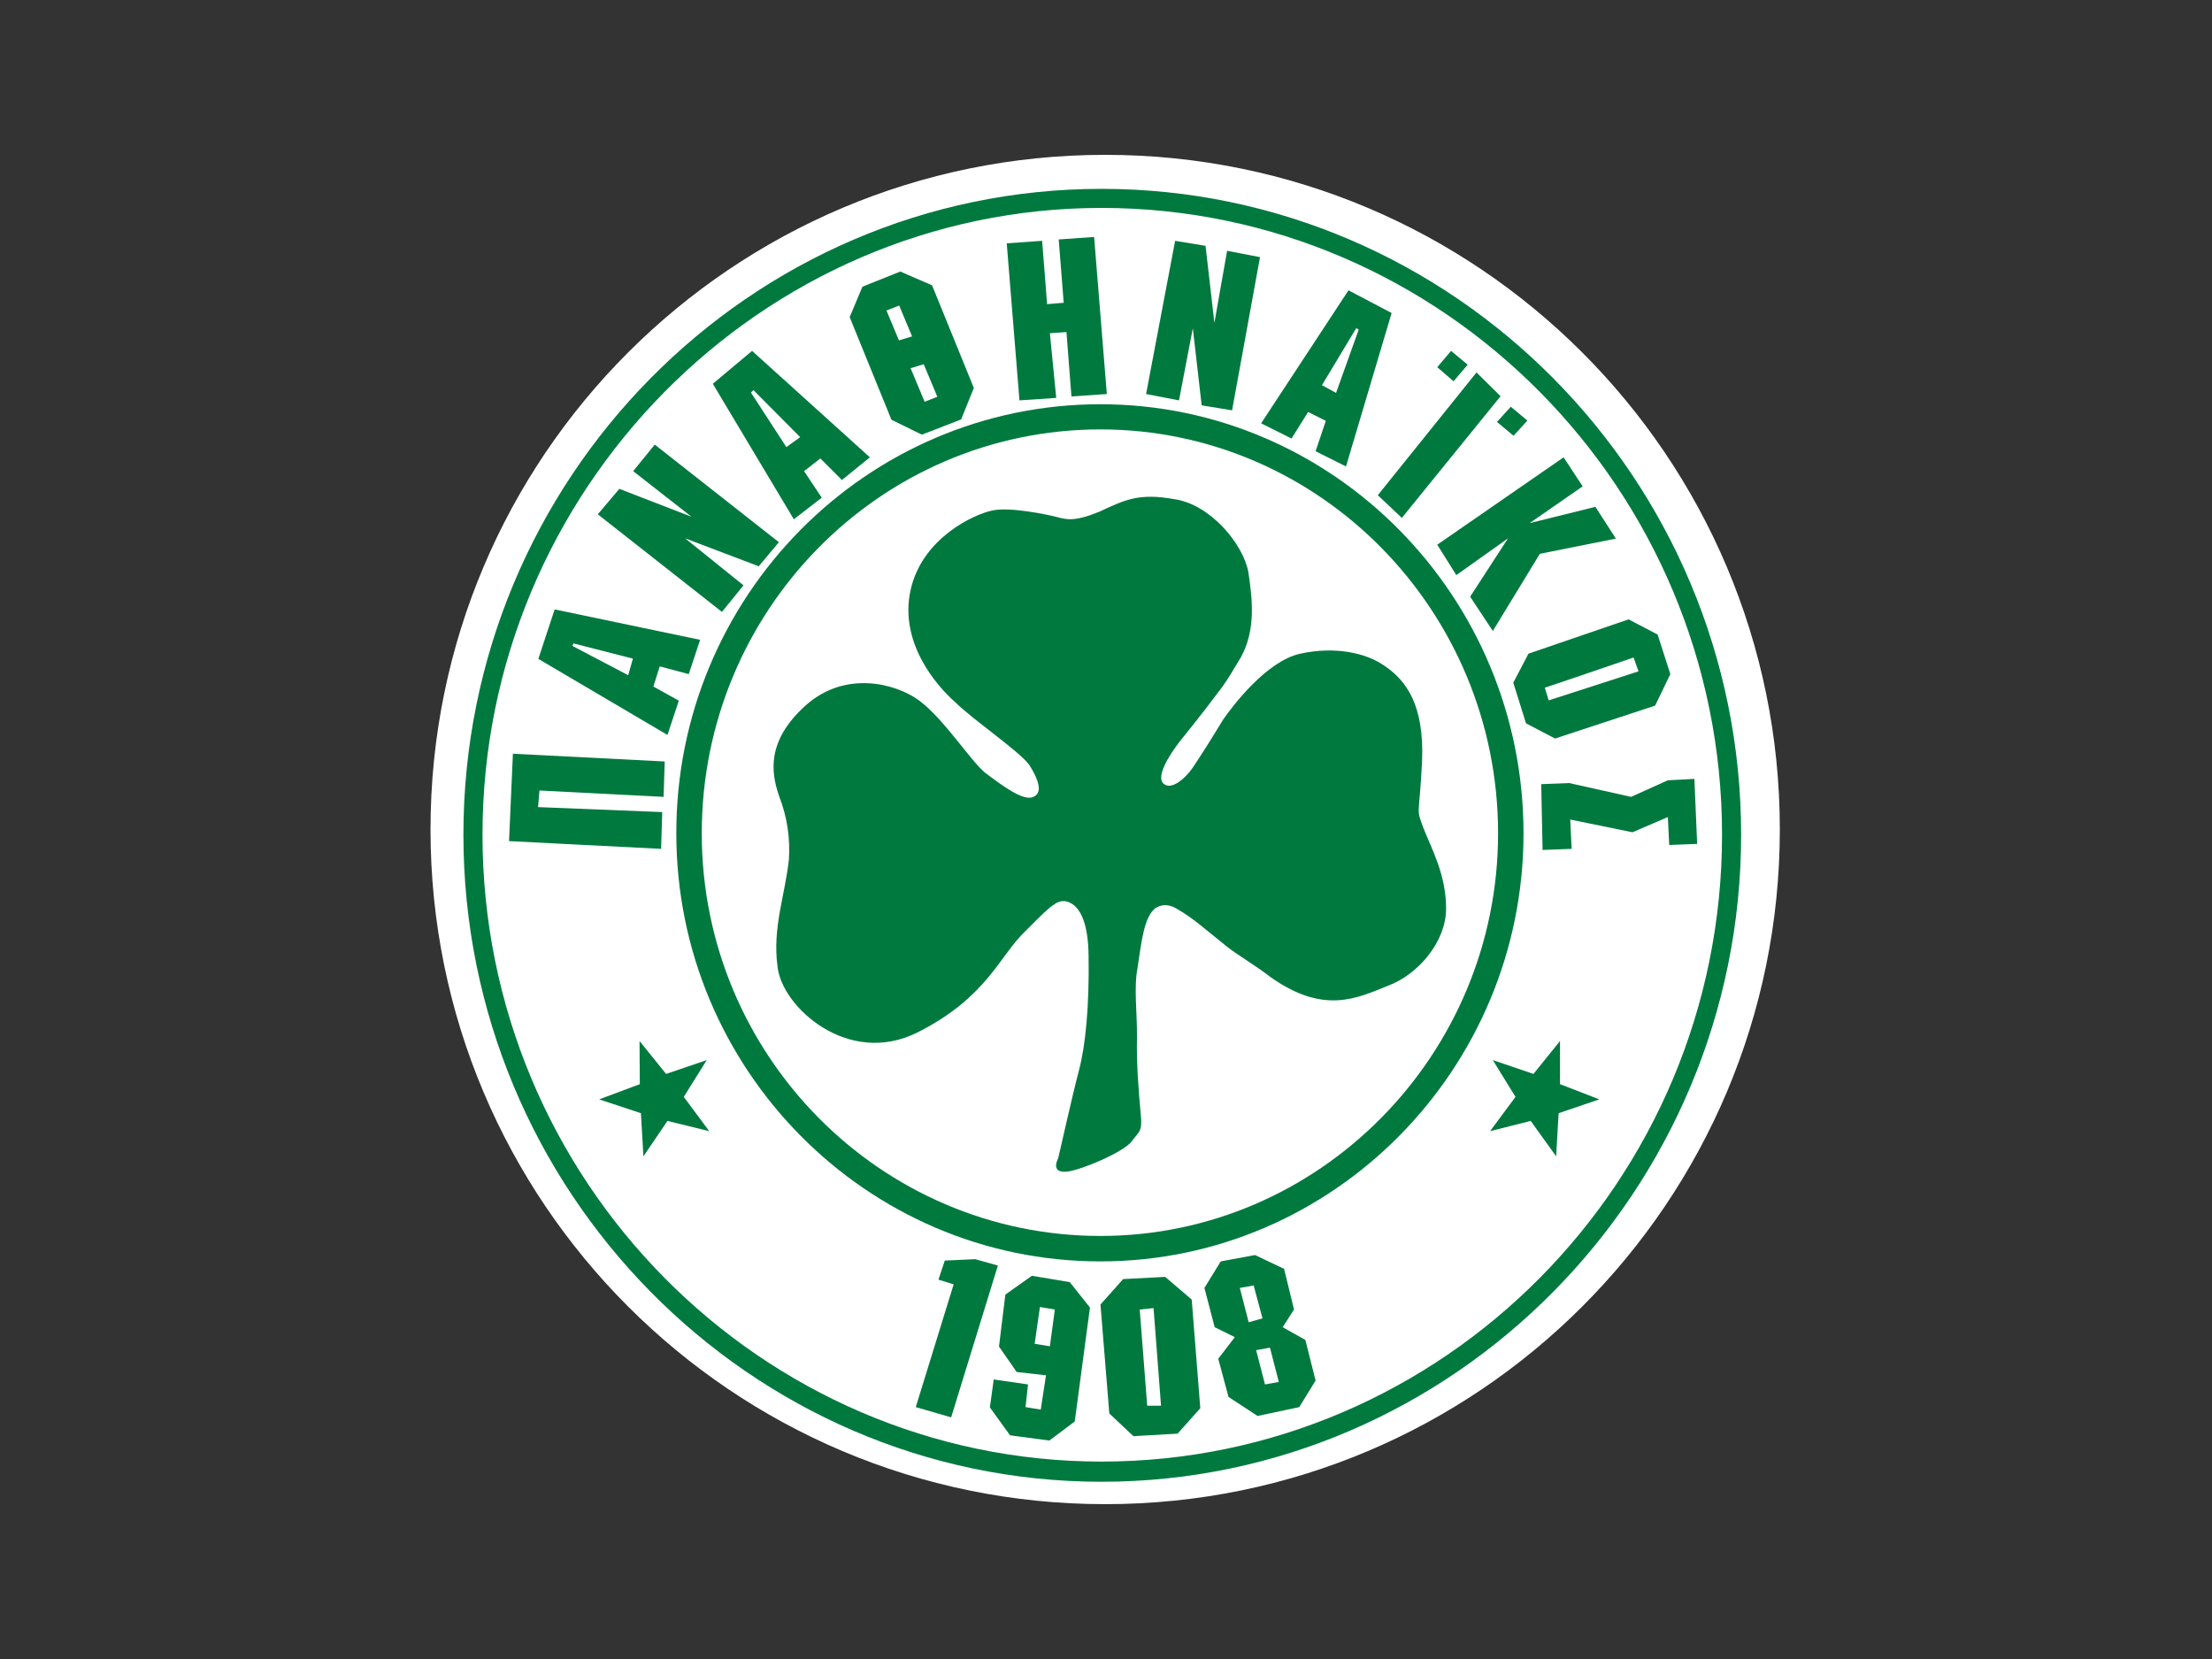
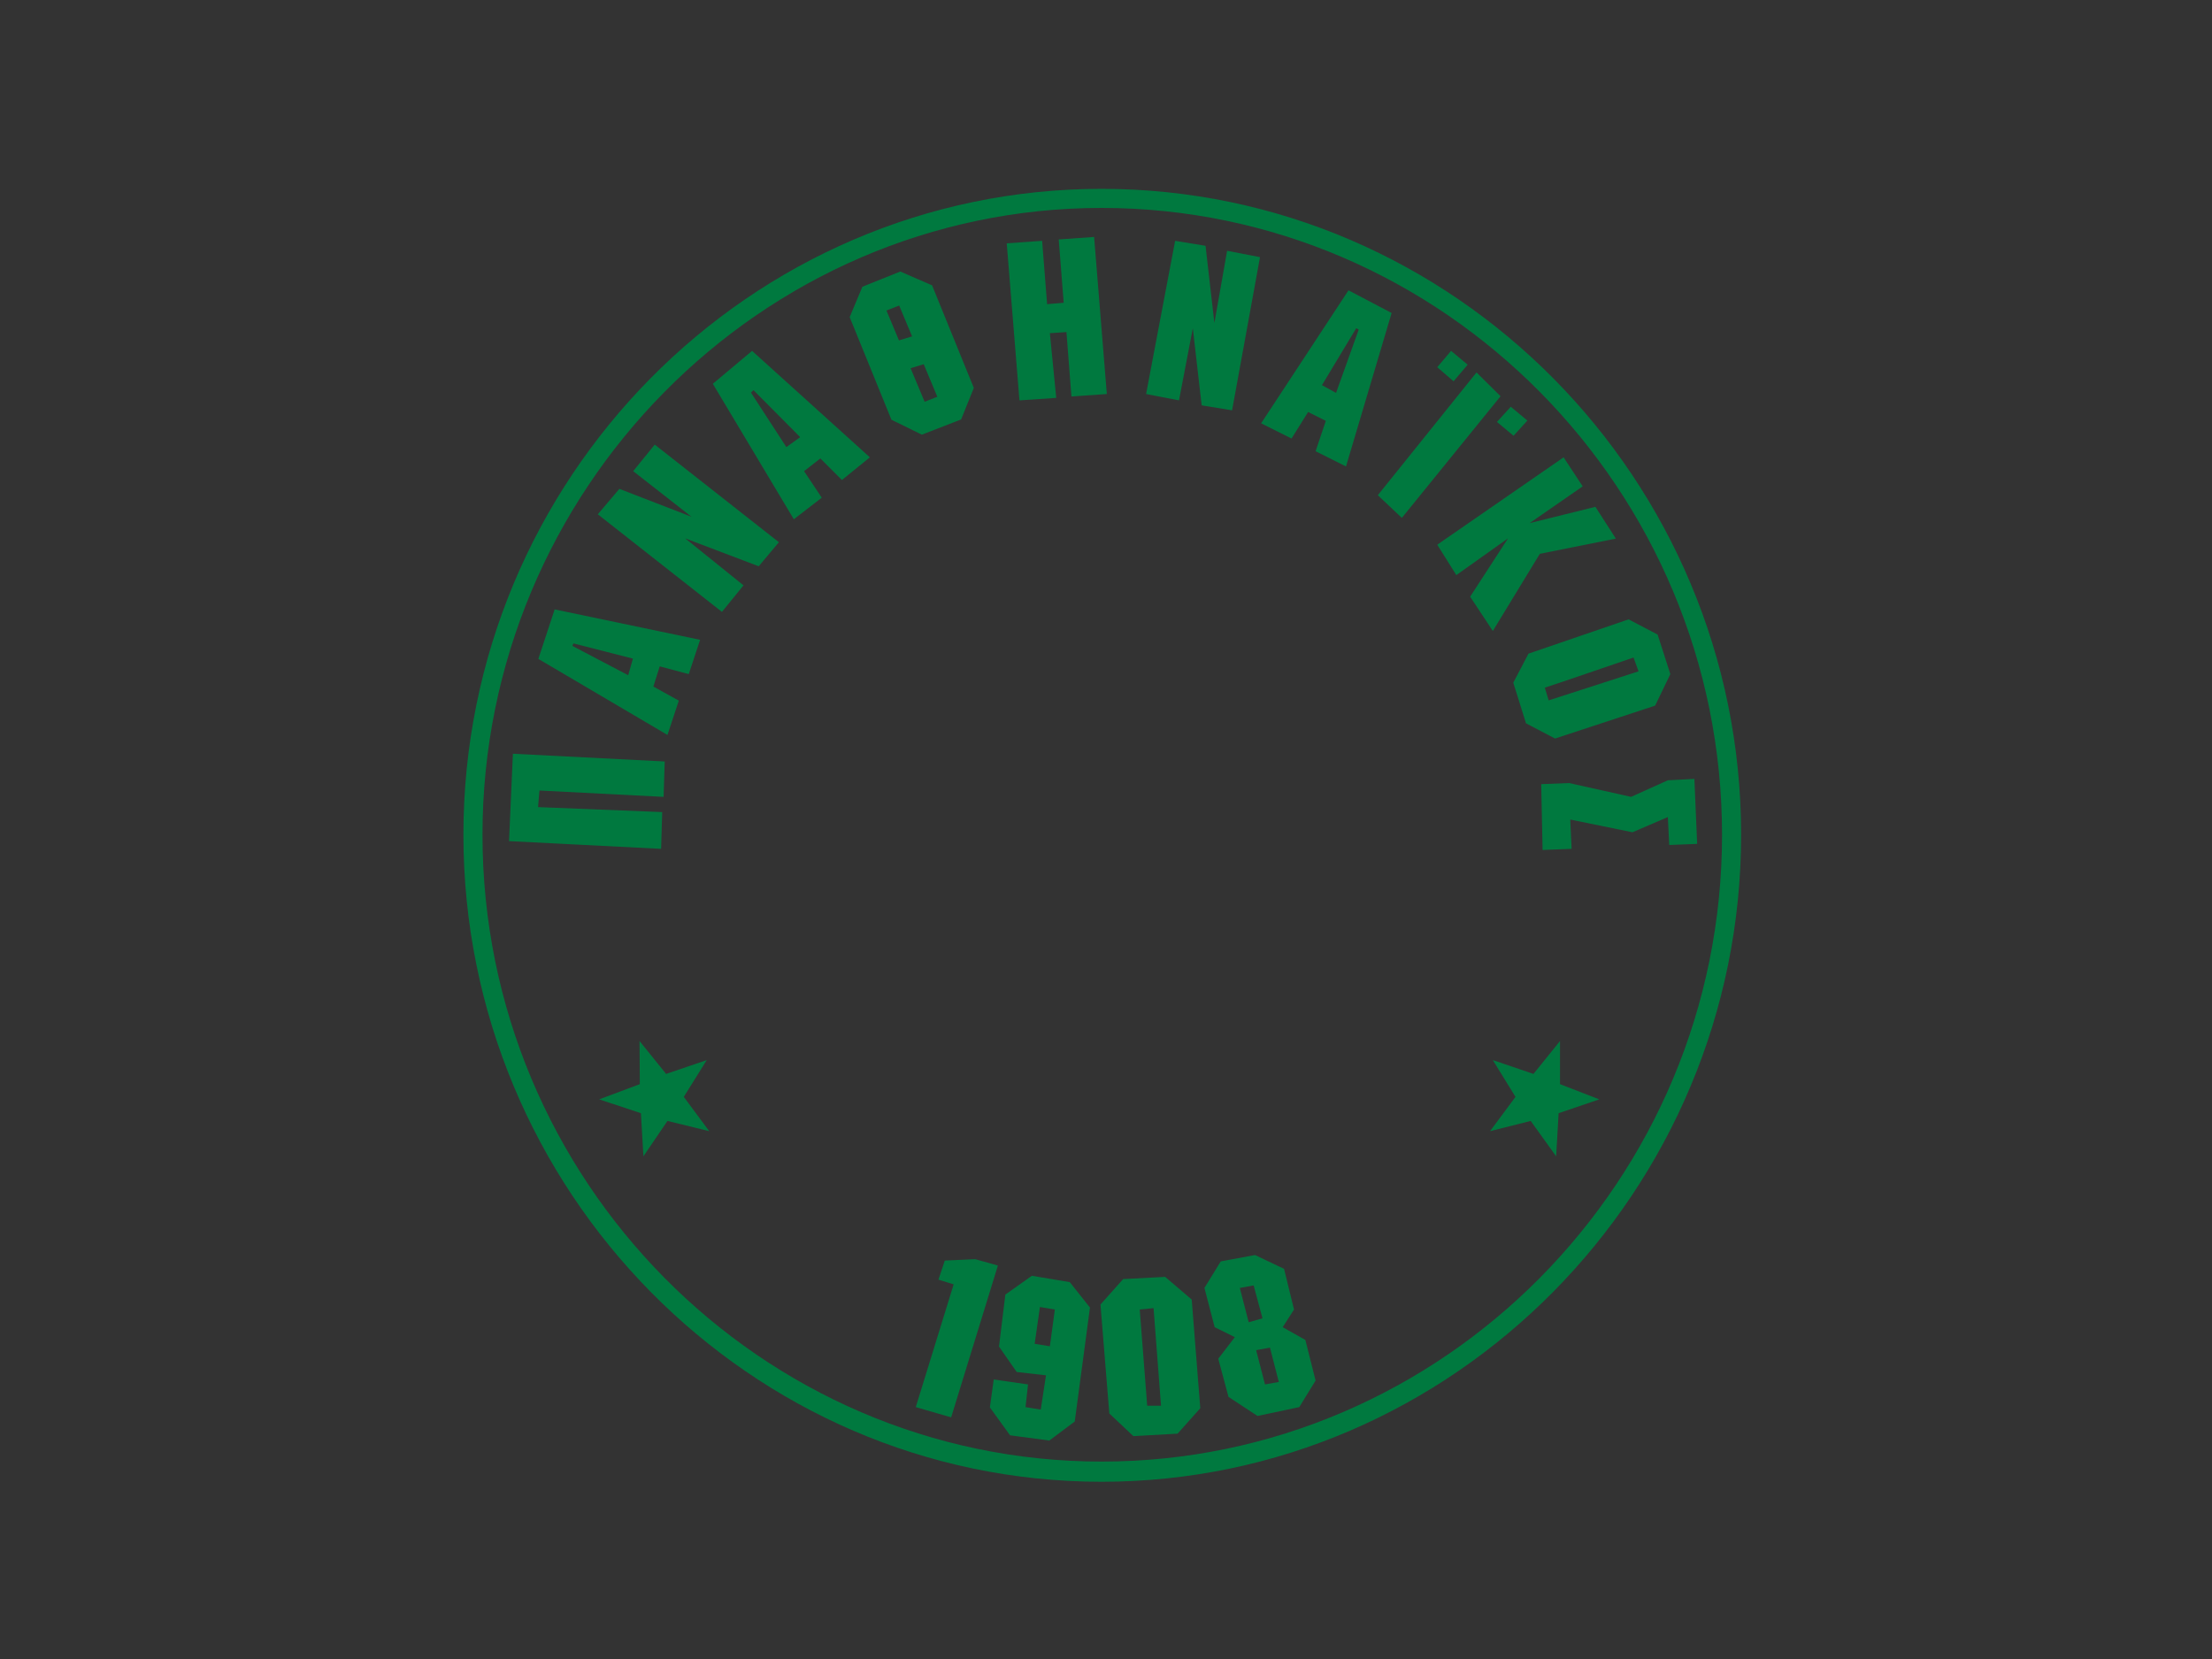
<svg xmlns="http://www.w3.org/2000/svg" data-type="color" viewBox="0 0 800 600" data-bbox="155.7 56 488 488">
  <rect x="0" y="0" width="800" height="600" fill="#333333" stroke="none" />
  <g>
-     <path data-color="1" d="M643.7 300c0 134.757-109.243 244-244 244s-244-109.243-244-244 109.243-244 244-244 244 109.243 244 244z" fill="#ffffff" clip-rule="evenodd" fill-rule="evenodd" />
-     <path data-color="2" clip-rule="evenodd" fill-rule="evenodd" fill="#00793f" d="M398 146.2c84.3 0 153 69.6 153 155.2 0 85.2-68.7 154.8-153 154.8-84.7 0-153.4-69.6-153.4-154.8-.1-85.6 68.6-155.2 153.4-155.2zm0 9.1c-79.7 0-144.2 65.5-144.2 146.1 0 80.2 64.6 145.6 144.2 145.6 79.2 0 143.8-65.5 143.8-145.6 0-80.6-64.6-146.1-143.8-146.1z" />
    <path data-color="2" clip-rule="evenodd" fill-rule="evenodd" fill="#00793f" d="M398.4 68.3c127.3 0 231.3 104.9 231.3 233.6s-104 234-231.3 234c-127.3 0-230.8-105.3-230.8-234S271.1 68.3 398.4 68.3zm0 6.9c-123.2 0-223.9 102.1-223.9 226.7 0 125 100.8 226.7 223.9 226.7 123.6 0 224.4-101.7 224.4-226.7 0-124.6-100.7-226.7-224.4-226.7z" />
    <path data-color="2" clip-rule="evenodd" fill-rule="evenodd" fill="#00793f" d="m231.3 376.5 9.6 11.9 14.7-5-8.3 13.3 9.2 12.4-15.1-3.7-8.7 12.8-.9-15.6-15.1-5 14.7-5.5m332.8-15.6v15.6l14.2 5.5-14.7 5-.9 15.6-9.2-12.8-14.7 3.7 9.2-12.4-8.2-13.3 14.7 5m58.2-106.7-9.6.5-13.3 6-22.4-5-10.1.4.5 23.8 10.5-.4-.5-10.6 22.5 4.6 12.8-5.5.5 10.1 10.1-.4m-68.4-110.5-13.7 21.1 8.2 12.4 17-27.9 27.5-5.5-7.4-11.5-23.8 5.9 19.2-13.3-6.9-10.5-45.7 31.6 6.9 11m7.3-73.3-35.7 44.4 8.7 8.2 35.7-44m-111.3-24.6 3.2 27.9 11 1.8L455.7 93l-11.9-2.3-4.6 26.1-3.2-27.9-11-1.8-10.5 55.4 11.9 2.3m-41.7-35.3-6 .5-1.8-22.9-12.8.9 4.6 56.8 13.3-.9-2.3-23.4 6-.4 1.8 23.3 12.8-.9-4.6-56.8-12.8.9M247.8 194.7l26.6 10.1 7.3-8.7-44.9-35.3-7.8 9.6 21.1 16.5-26.1-10.1-7.8 9.2 44.9 35.3 7.8-9.6m-84.8 92.5 55 2.8.4-13.3-44.9-1.8.5-6 44.9 2.3.4-12.8-54.9-2.8m339.3-145.7-5 5.9 5.9 5.1 5.1-6m15.6 15.2-5 5.5 6 5 5-5.5m-325.2 92.1L207 233.6l.4-.9 21.5 5.5-1.7 6zm-26.6-23.8-5.9 17.9 46.7 27.5 4.1-12.4-9.2-5.1 2.3-7.3 10.5 2.8 4.1-12.4-52.6-11zm83.8-58.7L271.6 142l.9-.9 16.9 17-5 3.6zM272 126.9l-14.2 11.9 29.3 49 10.1-7.8-6.4-9.6 5.9-4.6 7.8 7.8 10.1-8.2-42.6-38.5zm61.4 30.3 14.2-5.5 4.6-11.4-15.1-37.1-11.5-5-13.7 5.5-4.6 11 15.1 37.1 11 5.4zm-12.8-44.9 4.6-1.8 13.8 33-4.6 1.8-13.8-33z" />
    <path data-color="2" clip-rule="evenodd" fill-rule="evenodd" fill="#00793f" d="m334.8 131.5-4.1-10.1-5.9 1.8 4.1 10.1m149.2 6 12.4-20.6.9.5-8.2 22.9-5.1-2.8zm25.2-26.1-15.6-8.2-31.6 48.1 11 5.5 6-9.6 6.4 3.2-3.7 11 11 5.5 16.5-55.5zm96.2 116.3L589 224l-36.2 12.4-5.5 10.5 4.6 14.7 10.5 5.5 36.2-11.9 5.5-11.4-4.6-14.3zm-8.7 8.3 1.8 5-32.5 10.5-1.4-4.6c0 .1 32.1-10.9 32.1-10.9zM344.9 464.5l-13.7 44.4 12.8 3.7 16.9-54.9-8.2-2.3-11 .5-2.3 6.9m38.9 34.6-1.9 12.4-5.5-.9.9-8.2-12.4-1.8L358 509l7.3 10.1 14.2 1.9 9.2-6.9 5.5-41.2-7.3-9.2-13.7-2.3-9.6 6.8-2.3 18.8 6.4 9.2 10.6 1.2zm3.2-23.8-1.8 13.3-5.5-.9 1.9-13.3 5.4.9zm24.7-11-8.2 9.2 3.2 39.4 8.7 8.2 16-.9 8.2-9.2L431 470l-9.6-8.2-15.2.8zm6 11 5-.5 2.7 35.3h-5l-2.7-34.8zm51.7 6.4 4.1-6.4-3.6-14.7-10.5-5-12.4 2.3-5.9 9.6 3.7 14.2 7.3 3.6-6 7.8 3.7 13.8 10.5 6.9 15.1-3.2 5.9-9.6-3.7-14.7-8.2-4.6zm-4.6 7.4 3.2 12.4-5 .9-3.2-12.4 5-.9zm-5.9-22.5 3.2 11.9-5 1.4-3.2-12.4 5-.9z" />
-     <path data-color="2" clip-rule="evenodd" fill-rule="evenodd" fill="#00793f" d="M514.7 299.2c-2.7-7.3-1.4-3.2-.4-23.8.9-20.6-5.9-29.3-13.3-34.4-6.9-5-18.3-7.3-30.7-4.6-12.4 2.7-24.7 19.2-27.9 23.8-2.8 4.6-7.3 11.9-11 17.4-3.2 4.6-7.3 7.3-9.6 6.4-5-1.8 1.4-11.4 5-16 1.8-2.3 7.8-9.6 13.3-17 3.7-4.6 6.4-9.6 8.7-13.3 5.5-10.1 4.1-21.1 2.7-30.7-1.8-10.1-13.7-24.7-27-26.5-12.8-2.3-17.9.4-27 4.6-9.1 3.7-11.9 2.8-15.6 1.8-3.7-.9-16.5-3.6-22.9-2.3-6.9 1.4-25.6 10.1-29.7 28.9-4.1 18.8 9.2 34.3 16 40.3 6.4 6.4 23.4 17.9 27 22.9 3.2 5.1 5 10.1 1.4 11.5-3.6 1.8-11.9-4.6-17.4-8.7-5.5-4.6-14.7-19.2-23.8-26.1-8.7-6.4-27-11-41.2 1.8-14.2 12.8-12.4 24.3-9.6 32.5 3.2 8.2 4.1 16 3.6 23.3-1.4 12.8-6 24.7-4.1 38.5 1.4 14.6 25.6 36.6 50.8 23.8 25.2-12.8 29.3-27.5 38.9-36.6 7.2-7.2 10.3-10.5 13.3-10.8.6 0 1.2 0 1.8.2.2.1.4.1.6.2l.6.3c3.6 1.8 6.4 7.6 6.5 19.1.3 17.9-1.1 32.5-3.5 41.5s-6.9 29.4-7.5 31.7c-1.1 2.2-1.7 5.4 3.4 4.8 5.1-.6 20.2-7 23.2-10.9 2.5-3.5 3.9-3.4 3.3-9.4-.8-8.8-1.6-18.5-1.4-28.1.1-9.2-1.2-18 .2-25.2 1.5-10 2.4-18.9 6.8-21.9h.1c2.3-1.3 4.8-1 7.2.4 6.4 3.7 10.1 7.3 18.8 14.2 3.7 2.8 10.5 6.9 15.1 10.5 19.3 13.7 31.2 7.8 42.6 3.2 11-4.1 21-16 21-27.9 0-12.5-5.5-22.1-8.3-29.4z" />
  </g>
</svg>